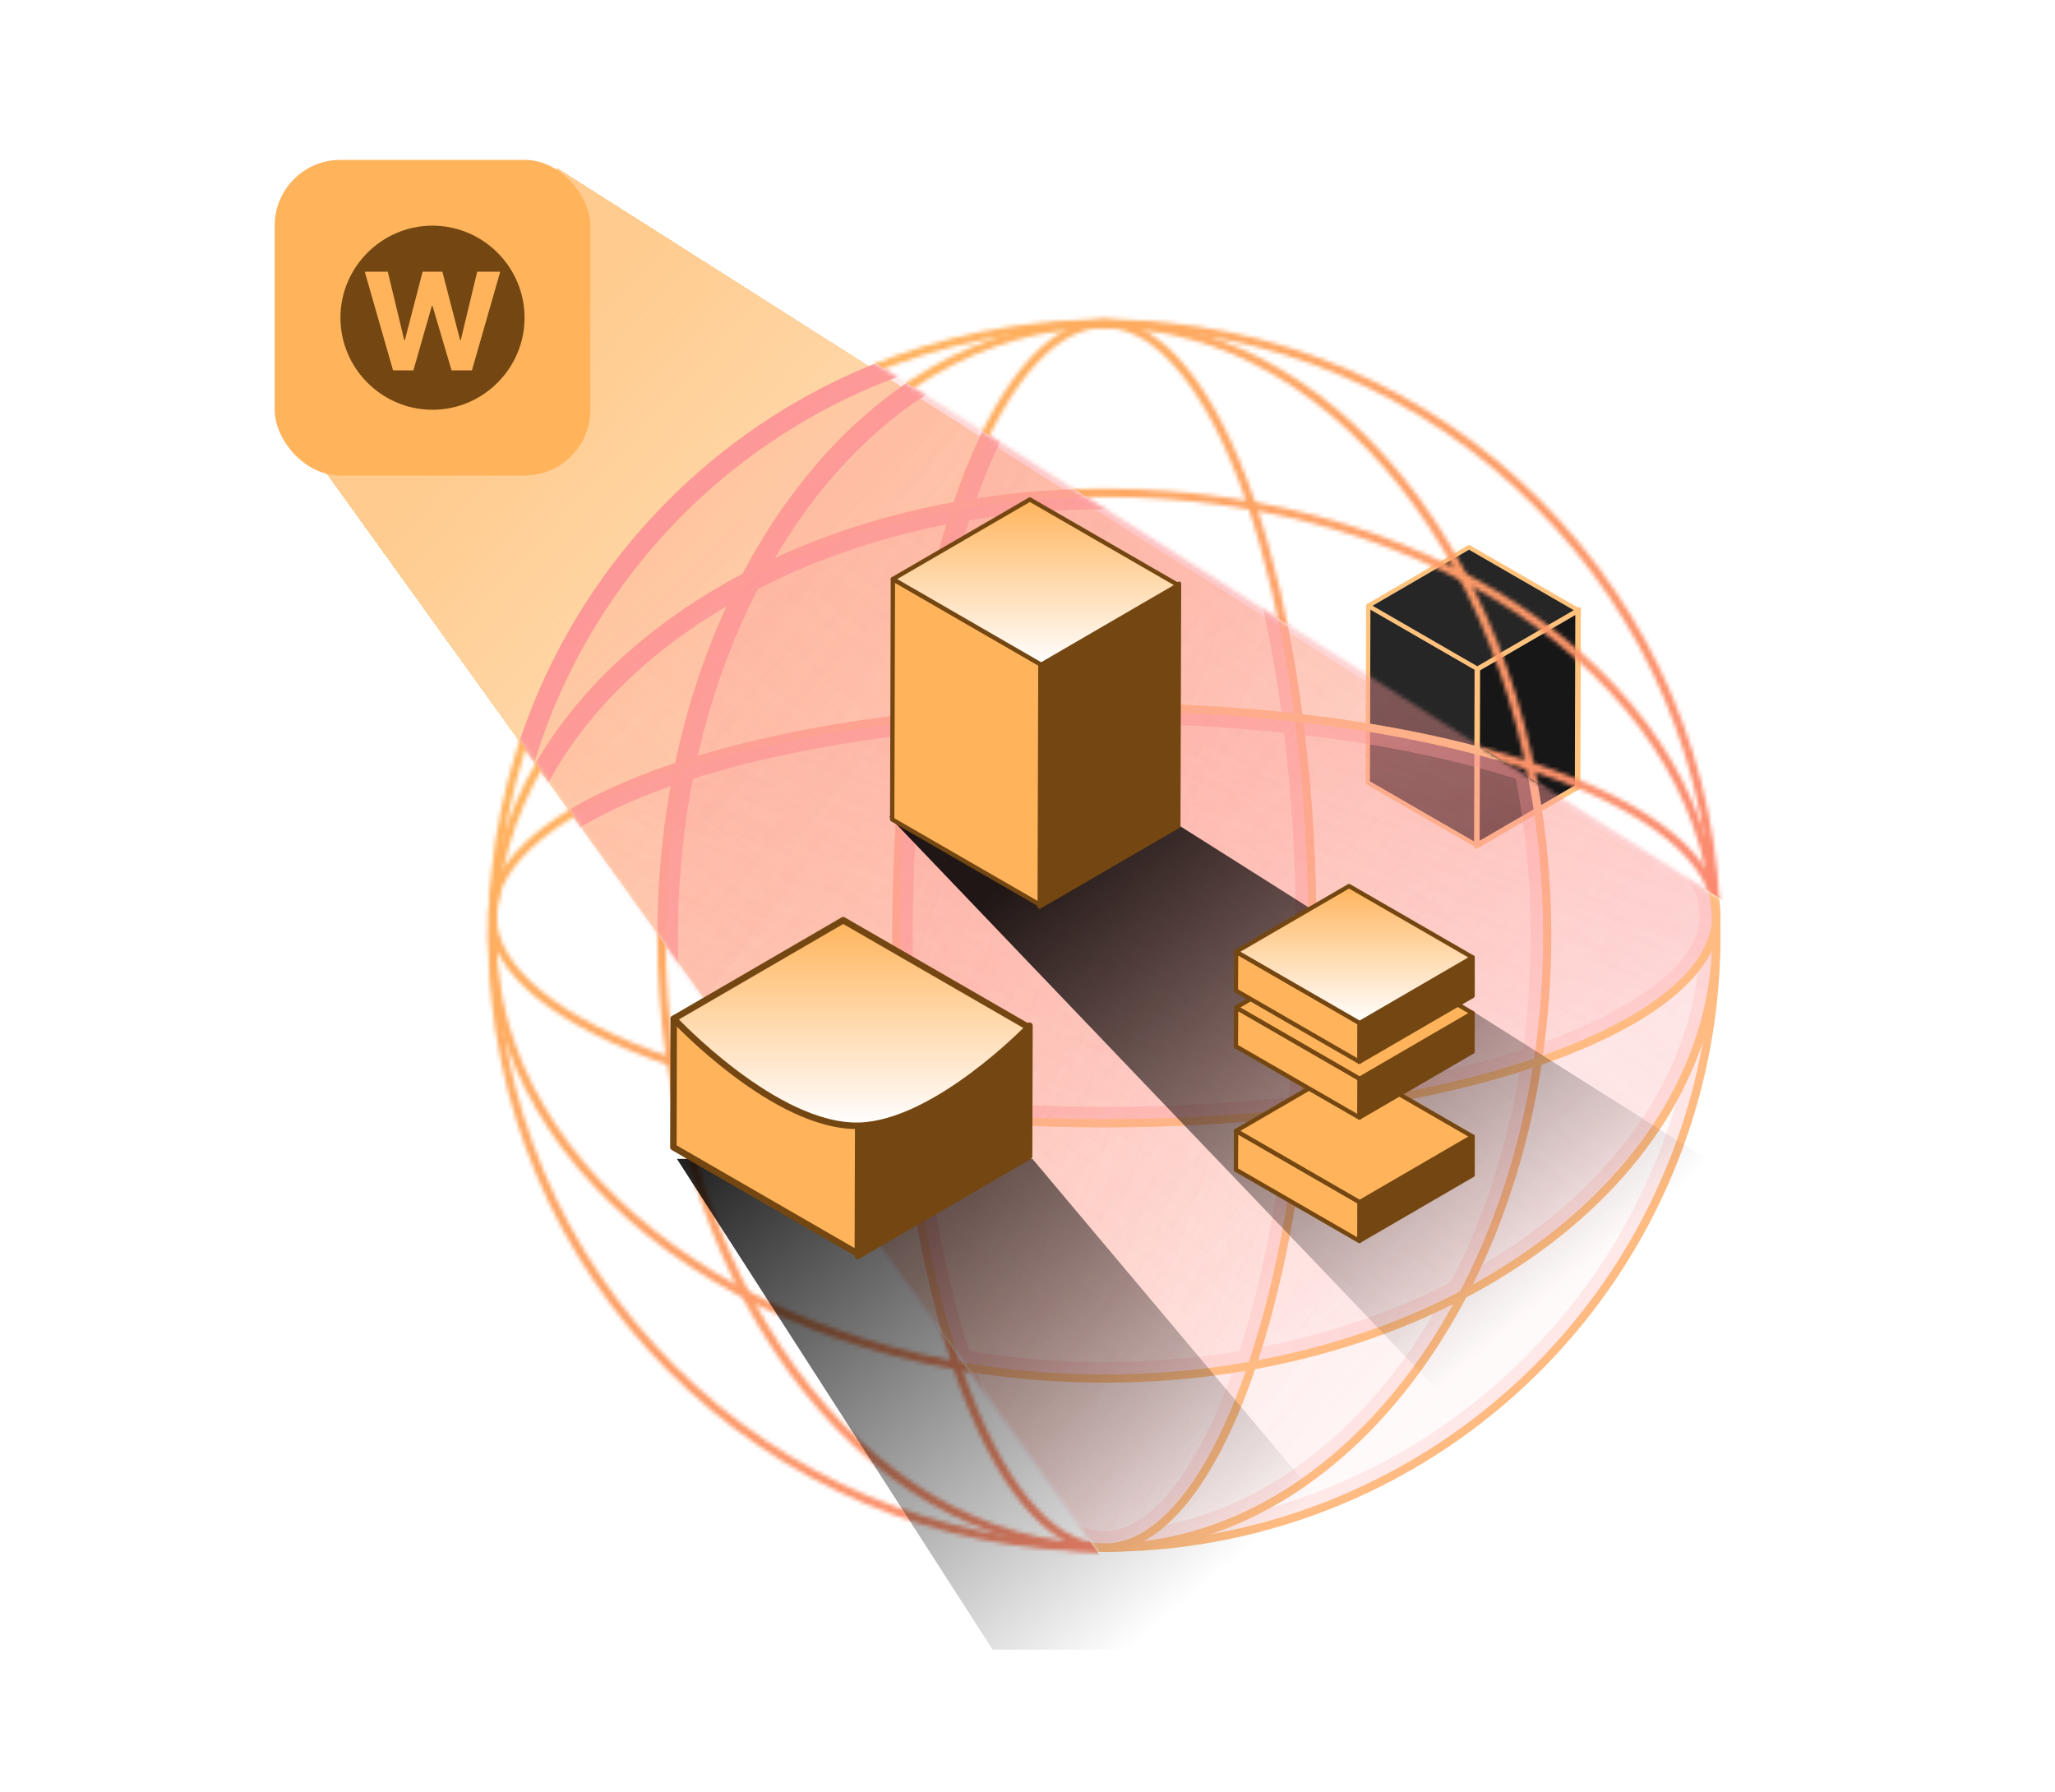
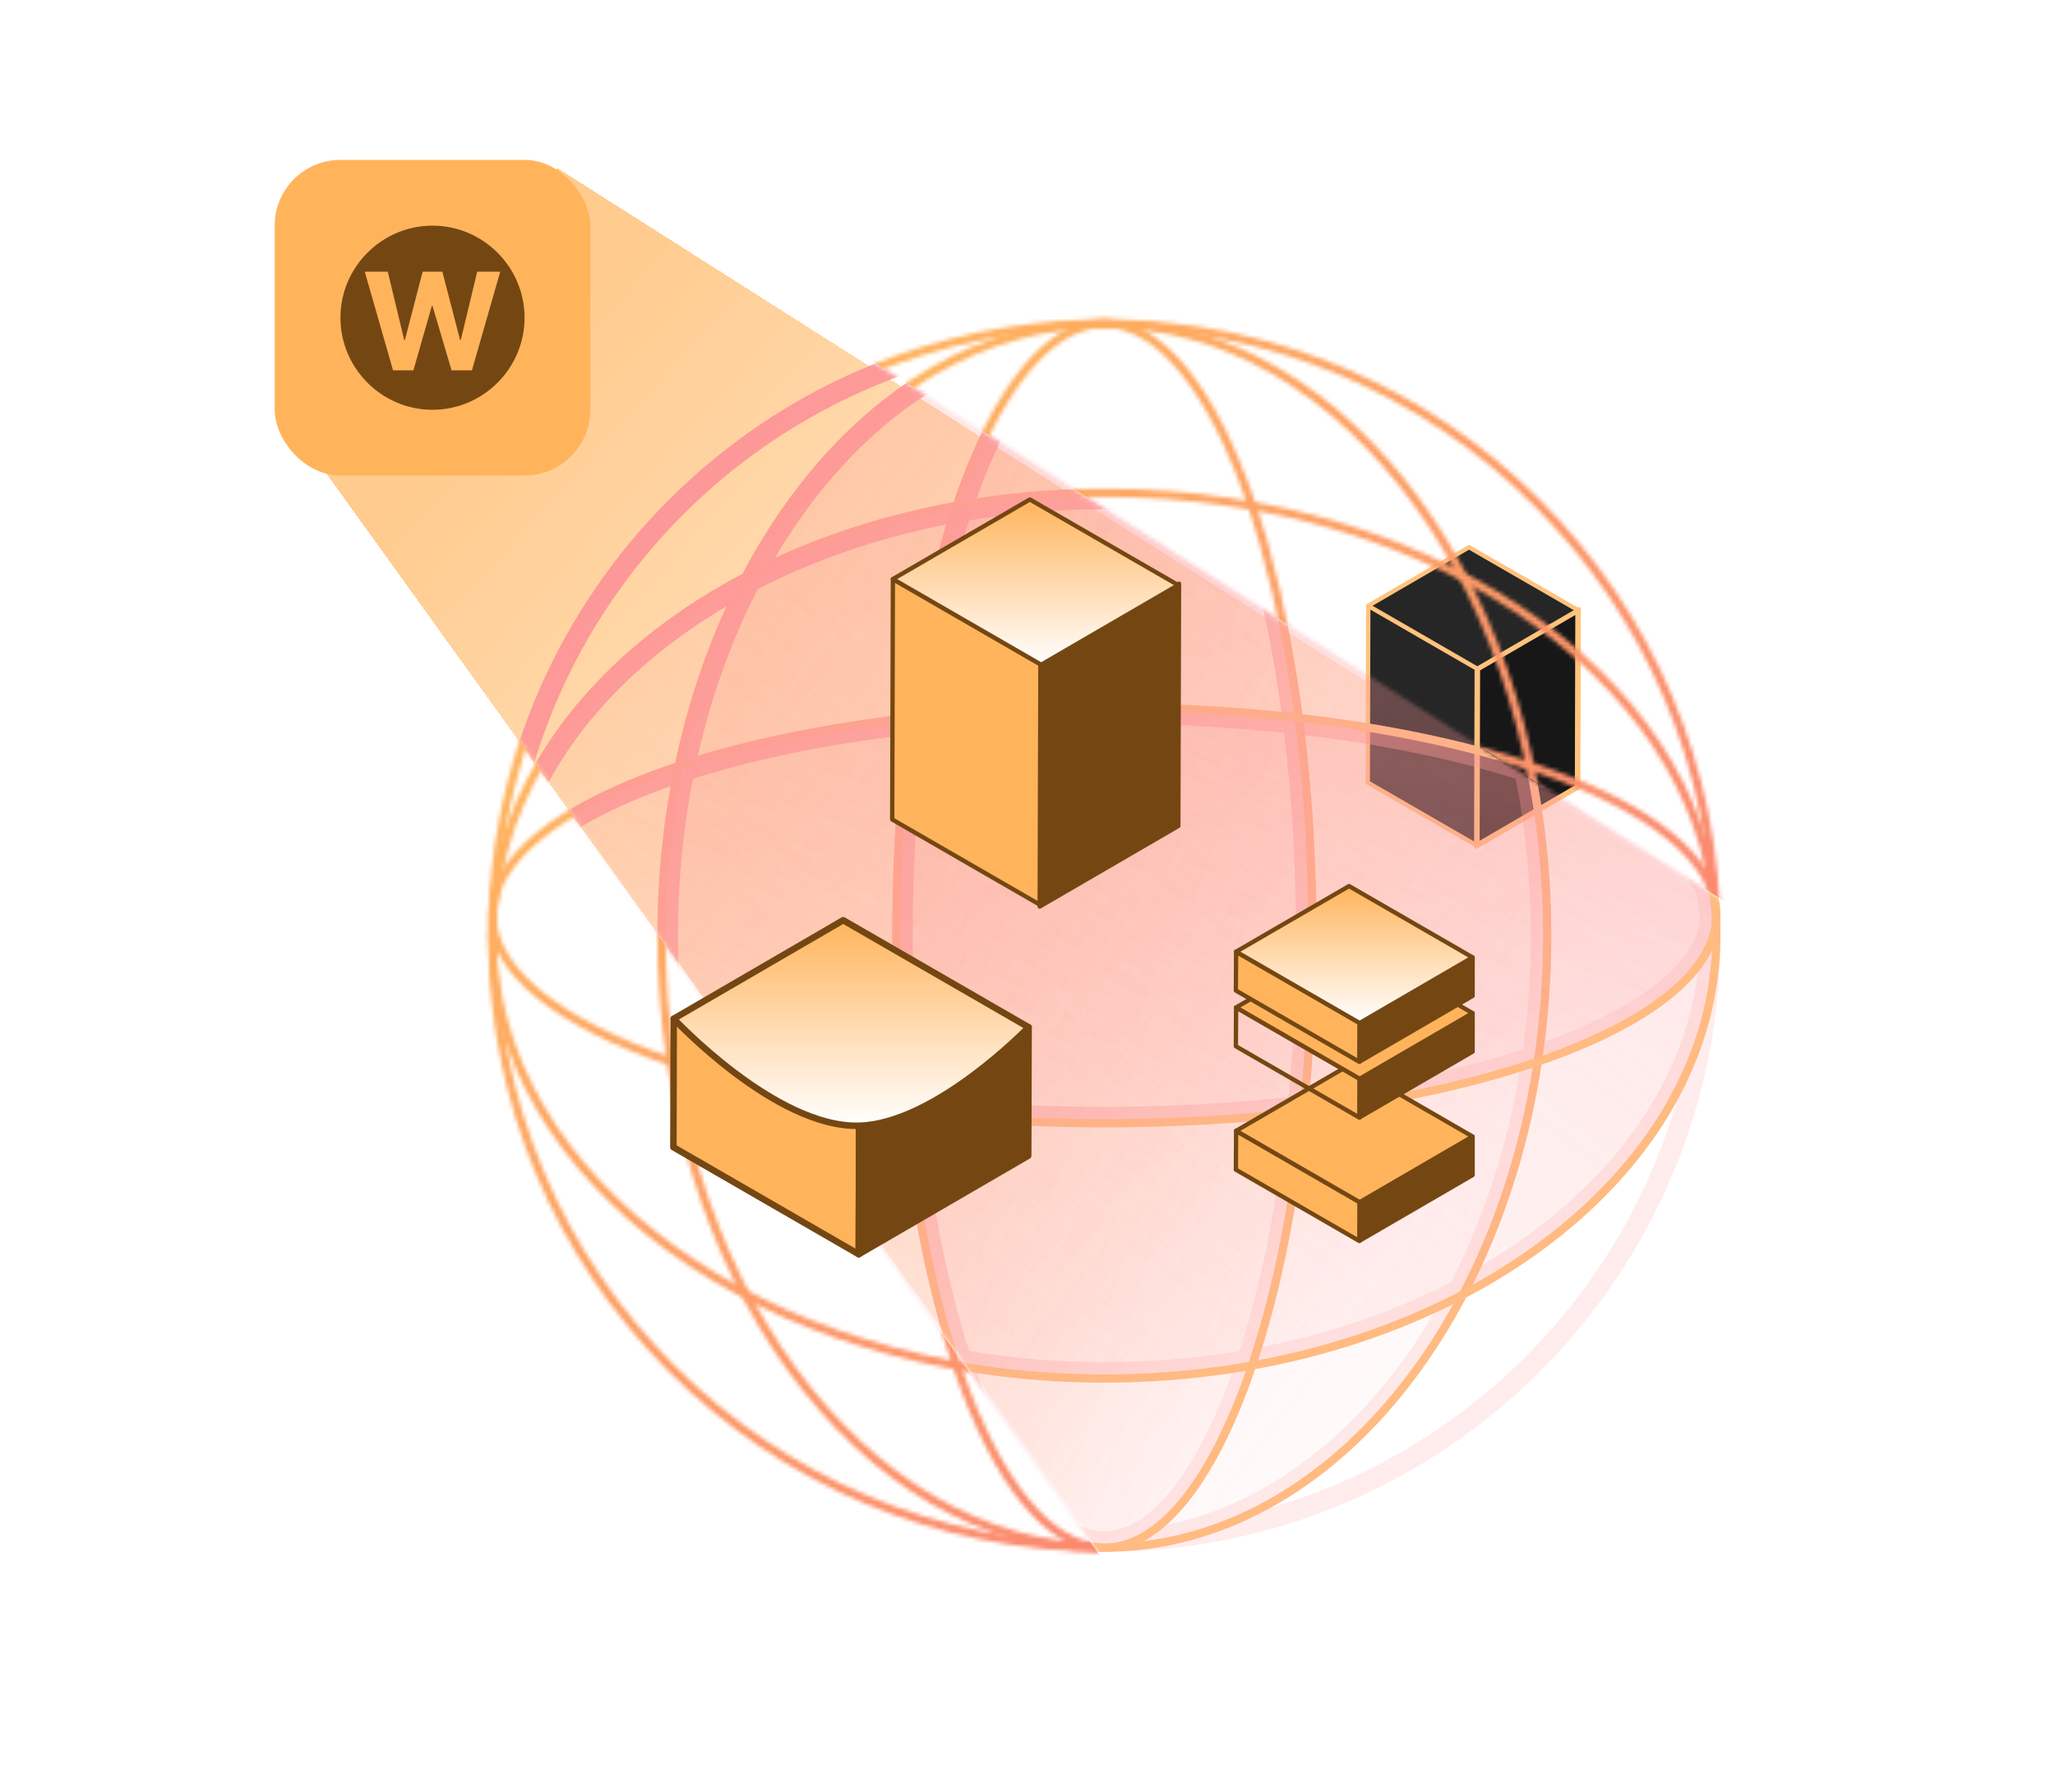
<svg xmlns="http://www.w3.org/2000/svg" width="500" height="436" viewBox="0 0 500 436" fill="none">
  <g filter="url(#filter0_df_3179_23905)">
    <path d="M280.379 392.5L72.15 103.107L135.616 38.9L457.75 243.448L383.483 345.932L280.379 392.5Z" fill="url(#paint0_linear_3179_23905)" fill-opacity="0.69" shape-rendering="crispEdges" />
  </g>
  <rect x="66.83" y="38.9" width="76.8" height="76.8" rx="16" fill="#FFB45C" />
  <path d="M105.23 101.301C118.485 101.301 129.23 90.556 129.23 77.301C129.23 64.046 118.485 53.301 105.23 53.301C91.976 53.301 81.231 64.046 81.231 77.301C81.231 90.556 91.976 101.301 105.23 101.301Z" fill="#744712" />
  <path d="M105.231 102.901C91.151 102.901 79.631 91.381 79.631 77.301C79.631 63.221 91.151 51.701 105.231 51.701C119.311 51.701 130.831 63.221 130.831 77.301C130.831 91.381 119.311 102.901 105.231 102.901ZM105.231 54.901C92.911 54.901 82.831 64.981 82.831 77.301C82.831 89.621 92.911 99.701 105.231 99.701C117.551 99.701 127.631 89.621 127.631 77.301C127.631 64.981 117.551 54.901 105.231 54.901Z" fill="#FFB45C" />
  <path d="M95.63 90.1L88.75 66.1H94.35L98.35 82.74H98.51L102.83 66.1H107.63L111.95 82.74H112.11L116.11 66.1H121.71L114.83 90.1H109.87L105.23 74.42H105.07L100.59 90.1H95.63Z" fill="#FFB45C" />
  <g filter="url(#filter1_i_3179_23905)">
    <path d="M359.448 162.708L359.33 205.723L332.787 190.398L332.913 147.383L359.448 162.708Z" fill="#262626" />
  </g>
  <path d="M359.448 162.708L359.33 205.723L332.787 190.398L332.913 147.383L359.448 162.708Z" stroke="#FFC37D" stroke-width="1.053" stroke-linejoin="round" />
  <g filter="url(#filter2_i_3179_23905)">
    <path d="M359.45 162.708L383.966 148.459L383.84 191.474L359.332 205.723L359.45 162.708Z" fill="#171717" stroke="#FFC37D" stroke-width="1.053" stroke-linejoin="round" />
    <path d="M359.182 205.982L359.307 162.621L359.378 162.582L384.114 148.207L383.988 191.568L383.918 191.607L359.182 205.982ZM359.598 162.794L359.48 205.471L383.698 191.395L383.815 148.718L359.598 162.794Z" fill="#171717" stroke="#FFC37D" stroke-width="1.053" stroke-linejoin="round" />
  </g>
  <g filter="url(#filter3_i_3179_23905)">
    <path d="M332.912 147.382L357.42 133.141L383.963 148.458L359.447 162.707L332.912 147.382Z" fill="#262626" />
  </g>
  <path d="M332.912 147.382L357.42 133.141L383.963 148.458L359.447 162.707L332.912 147.382Z" stroke="#FFC37D" stroke-width="1.053" stroke-linejoin="round" />
  <mask id="mask0_3179_23905" style="mask-type:alpha" maskUnits="userSpaceOnUse" x="109" y="70" width="332" height="323">
    <path d="M440.672 232.627L415.049 312.404C386.06 358.594 335.728 390.027 277.877 392.874L109.754 156.77C124.494 120.26 151.401 89.969 185.453 70.922L440.672 232.627Z" fill="url(#paint1_linear_3179_23905)" />
  </mask>
  <g mask="url(#mask0_3179_23905)">
-     <circle cx="268.7" cy="227.649" r="148.911" fill="url(#paint2_linear_3179_23905)" fill-opacity="0.24" stroke="#FFC37D" stroke-width="2" />
    <path d="M268.699 78.738C298.33 78.738 325.244 95.292 344.788 122.233C364.331 149.173 376.449 186.44 376.449 227.648C376.449 268.857 364.331 306.125 344.788 333.064C325.244 360.006 298.33 376.56 268.699 376.56C239.069 376.56 212.154 360.005 192.61 333.064C173.067 306.125 160.949 268.857 160.949 227.648C160.949 186.44 173.067 149.173 192.61 122.233C212.154 95.292 239.069 78.738 268.699 78.738Z" fill="url(#paint3_linear_3179_23905)" fill-opacity="0.24" stroke="#FFC37D" stroke-width="2" />
    <path d="M268.7 78.738C275.404 78.738 281.937 82.682 288.018 90.15C294.092 97.611 299.607 108.468 304.257 121.972C313.554 148.97 319.322 186.332 319.322 227.648C319.322 268.965 313.554 306.328 304.257 333.326C299.607 346.83 294.092 357.687 288.018 365.147C281.937 372.616 275.404 376.559 268.7 376.56C261.996 376.56 255.462 372.616 249.382 365.147C243.308 357.687 237.794 346.83 233.144 333.326C223.847 306.328 218.078 268.965 218.078 227.648C218.078 186.332 223.847 148.97 233.144 121.972C237.794 108.468 243.308 97.611 249.382 90.15C255.462 82.682 261.996 78.738 268.7 78.738Z" fill="url(#paint4_linear_3179_23905)" fill-opacity="0.24" stroke="#FFC37D" stroke-width="2" />
    <path d="M417.611 227.648C417.611 257.279 401.057 284.193 374.116 303.737C347.176 323.28 309.91 335.398 268.701 335.398C227.492 335.398 190.225 323.28 163.285 303.737C136.344 284.193 119.79 257.279 119.79 227.648C119.79 198.018 136.344 171.103 163.285 151.56C190.225 132.017 227.492 119.898 268.701 119.898C309.91 119.899 347.176 132.017 374.116 151.56C401.057 171.103 417.611 198.018 417.611 227.648Z" fill="url(#paint5_linear_3179_23905)" fill-opacity="0.24" stroke="#FFC37D" stroke-width="2" />
    <path d="M417.611 222.669C417.611 229.373 413.668 235.906 406.199 241.986C398.739 248.06 387.882 253.575 374.378 258.226C347.38 267.522 310.017 273.291 268.701 273.291C227.385 273.291 190.022 267.522 163.023 258.226C149.519 253.575 138.663 248.06 131.202 241.986C123.734 235.906 119.79 229.372 119.79 222.669C119.79 215.965 123.734 209.431 131.202 203.351C138.663 197.277 149.52 191.762 163.023 187.112C190.022 177.815 227.385 172.047 268.701 172.047C310.017 172.047 347.38 177.815 374.378 187.112C387.882 191.762 398.739 197.277 406.199 203.351C413.668 209.431 417.611 215.965 417.611 222.669Z" fill="url(#paint6_linear_3179_23905)" fill-opacity="0.24" stroke="#FFC37D" stroke-width="2" />
    <path d="M268.699 77.738C348.945 77.738 414.464 140.789 418.42 220.053C418.545 220.919 418.61 221.791 418.61 222.668L418.598 223.335C418.59 223.537 418.579 223.738 418.564 223.939C418.594 225.172 418.61 226.409 418.61 227.648L418.598 229.587C417.56 311.487 350.846 377.559 268.7 377.56H268.699L266.762 377.547C184.862 376.509 118.789 309.795 118.789 227.648C118.789 226.412 118.804 225.179 118.834 223.949C118.804 223.524 118.789 223.096 118.789 222.668L118.802 222.001C118.826 221.349 118.885 220.699 118.979 220.053C122.934 140.789 188.453 77.739 268.699 77.738ZM299.758 334.06C289.737 335.591 279.349 336.398 268.7 336.398C258.051 336.398 247.662 335.591 237.642 334.06C242.046 346.351 247.111 356.022 252.484 362.622C258.182 369.621 263.691 372.558 268.699 372.559H268.7C273.709 372.558 279.218 369.621 284.916 362.622C290.289 356.022 295.354 346.351 299.758 334.06ZM188.56 319.568C190.853 323.46 193.285 327.182 195.849 330.716C211.374 352.117 231.454 366.479 253.572 371.018C245.315 363.679 237.938 350.491 232.015 333.116C216.414 330.27 201.786 325.649 188.56 319.568ZM348.84 319.568C335.613 325.649 320.985 330.27 305.385 333.116C299.461 350.491 292.083 363.679 283.826 371.018C305.945 366.48 326.024 352.118 341.55 330.716C344.113 327.182 346.546 323.46 348.84 319.568ZM407.877 268.129C397.286 287.274 379.408 303.726 356.73 315.681C344.776 338.358 328.323 356.236 309.178 366.827C356.663 353.04 394.089 315.614 407.877 268.129ZM129.521 268.129C143.308 315.613 180.734 353.039 228.218 366.826C209.074 356.235 192.621 338.357 180.667 315.681C157.99 303.726 140.112 287.273 129.521 268.129ZM312.996 271.999C298.996 273.488 284.12 274.29 268.7 274.29L266.762 274.285C252.033 274.221 237.816 273.426 224.403 271.999C226.725 293.507 230.684 312.823 235.819 328.706C246.373 330.465 257.379 331.398 268.7 331.398C280.021 331.398 291.027 330.465 301.58 328.706C306.716 312.823 310.675 293.507 312.996 271.999ZM167.688 260.811C170.839 279.55 176.598 296.859 184.373 311.975C198.058 319.014 213.541 324.4 230.256 327.695C225.308 311.671 221.53 292.535 219.313 271.422C199.999 269.102 182.486 265.46 167.688 260.811ZM369.71 260.812C354.912 265.461 337.399 269.104 318.085 271.424C315.869 292.536 312.091 311.67 307.144 327.694C323.858 324.399 339.34 319.013 353.025 311.974C360.8 296.858 366.558 279.55 369.71 260.812ZM413.071 236.617C406.086 245.208 392.809 252.892 375.059 259.046C372.34 276.633 367.383 293.077 360.619 307.788C364.511 305.495 368.233 303.063 371.767 300.499C395.139 283.544 410.117 261.159 413.071 236.617ZM124.327 236.617C127.281 261.159 142.261 283.544 165.633 300.499C169.166 303.062 172.887 305.494 176.777 307.787C170.014 293.077 165.058 276.632 162.339 259.045C144.589 252.892 131.312 245.207 124.327 236.617ZM268.7 176.046C253.451 176.046 238.767 176.839 224.977 178.304C223.103 193.7 222.078 210.308 222.078 227.648C222.078 241.266 222.71 254.432 223.889 266.914C237.994 268.454 253.049 269.29 268.7 269.29C284.351 269.29 299.405 268.453 313.51 266.913C314.688 254.431 315.322 241.266 315.322 227.648C315.322 210.308 314.296 193.7 312.423 178.304C298.632 176.839 283.949 176.046 268.7 176.046ZM219.871 178.882C200.581 181.201 183.177 184.85 168.598 189.481C166.222 201.628 164.949 214.423 164.949 227.648C164.949 237.109 165.601 246.348 166.841 255.288C181.508 260.103 199.166 263.904 218.812 266.324C217.681 253.986 217.078 241.022 217.078 227.648C217.078 210.576 218.061 194.17 219.871 178.882ZM317.527 178.883C319.337 194.171 320.322 210.576 320.322 227.648L320.317 229.587C320.262 242.275 319.663 254.583 318.586 266.324C338.233 263.904 355.89 260.103 370.558 255.288C371.798 246.348 372.449 237.109 372.449 227.648C372.449 214.423 371.176 201.628 368.8 189.481C354.22 184.85 336.817 181.202 317.527 178.883ZM374.228 191.295C376.331 202.934 377.449 215.111 377.449 227.648C377.449 236.451 376.897 245.076 375.841 253.463C387.786 249.121 397.204 244.15 403.673 238.884C409.993 233.738 413.001 228.747 413.525 224.139C413.447 222.453 413.311 220.776 413.12 219.108C412.027 215.096 409.049 210.829 403.673 206.452C396.916 200.951 386.94 195.771 374.228 191.295ZM163.171 191.296C150.459 195.772 140.483 200.951 133.727 206.452C128.35 210.829 125.371 215.096 124.278 219.108C124.087 220.776 123.952 222.453 123.873 224.139C124.397 228.747 127.406 233.738 133.727 238.884C140.195 244.15 149.613 249.12 161.557 253.462C160.501 245.076 159.949 236.451 159.949 227.648C159.949 215.112 161.068 202.935 163.171 191.296ZM360.62 147.509C366.003 159.216 370.241 172.022 373.117 185.628C389.717 191.178 402.597 198.042 410.35 205.729C404.486 186.3 390.956 168.718 371.767 154.798C368.233 152.234 364.511 149.802 360.62 147.509ZM176.778 147.509C172.887 149.802 169.166 152.235 165.633 154.798C146.445 168.718 132.913 186.298 127.049 205.727C134.801 198.039 147.682 191.179 164.281 185.629C167.158 172.023 171.396 159.216 176.778 147.509ZM309.18 88.471C328.324 99.061 344.777 116.939 356.731 139.615C379.409 151.57 397.287 168.024 407.878 187.169C394.091 139.685 356.664 102.258 309.18 88.471ZM228.22 88.47C180.736 102.257 143.309 139.683 129.521 187.167C140.112 168.023 157.99 151.571 180.665 139.617C192.62 116.939 209.074 99.061 228.22 88.47ZM307.144 127.602C311.29 141.029 314.613 156.641 316.886 173.771C335.767 175.976 352.958 179.443 367.615 183.879C364.277 169.195 359.311 155.542 353.025 143.322C339.341 136.283 323.858 130.897 307.144 127.602ZM230.256 127.601C213.541 130.896 198.058 136.283 184.373 143.322C178.088 155.541 173.121 169.194 169.783 183.877C184.44 179.442 201.631 175.977 220.512 173.771C222.784 156.641 226.109 141.029 230.256 127.601ZM268.7 123.898C257.379 123.898 246.374 124.831 235.82 126.59C231.501 139.947 228.012 155.733 225.632 173.208C239.273 171.802 253.73 171.046 268.7 171.046C283.669 171.046 298.126 171.803 311.767 173.209C309.386 155.733 305.898 139.947 301.579 126.59C291.026 124.831 280.021 123.898 268.7 123.898ZM283.826 84.279C292.083 91.617 299.46 104.805 305.384 122.18C320.984 125.026 335.613 129.647 348.84 135.729C346.546 131.837 344.113 128.116 341.55 124.582C326.024 103.18 305.945 88.817 283.826 84.279ZM253.574 84.278C231.455 88.816 211.375 103.18 195.849 124.582C193.285 128.115 190.853 131.836 188.56 135.727C201.786 129.646 216.415 125.026 232.015 122.18C237.938 104.804 245.317 91.617 253.574 84.278ZM268.699 82.738C263.691 82.739 258.182 85.677 252.484 92.676C247.111 99.275 242.046 108.946 237.642 121.237C247.662 119.706 258.051 118.898 268.7 118.898C279.349 118.898 289.737 119.706 299.758 121.237C295.354 108.946 290.289 99.275 284.916 92.676C279.218 85.677 273.709 82.739 268.7 82.738H268.699Z" fill="url(#paint7_linear_3179_23905)" />
  </g>
  <mask id="mask1_3179_23905" style="mask-type:alpha" maskUnits="userSpaceOnUse" x="118" y="77" width="301" height="301">
    <circle cx="268.7" cy="227.649" r="148.911" stroke="#7BCEF2" stroke-width="2" />
    <path d="M268.699 78.738C298.33 78.738 325.244 95.292 344.788 122.233C364.331 149.173 376.449 186.44 376.449 227.648C376.449 268.857 364.331 306.125 344.788 333.064C325.244 360.006 298.33 376.56 268.699 376.56C239.069 376.56 212.154 360.005 192.61 333.064C173.067 306.125 160.949 268.857 160.949 227.648C160.949 186.44 173.067 149.173 192.61 122.233C212.154 95.292 239.069 78.738 268.699 78.738Z" stroke="#7BCEF2" stroke-width="2" />
    <path d="M268.7 78.738C275.404 78.738 281.937 82.682 288.018 90.15C294.092 97.611 299.607 108.468 304.257 121.972C313.554 148.97 319.322 186.332 319.322 227.648C319.322 268.965 313.554 306.328 304.257 333.326C299.607 346.83 294.092 357.687 288.018 365.147C281.937 372.616 275.404 376.559 268.7 376.56C261.996 376.56 255.462 372.616 249.382 365.147C243.308 357.687 237.794 346.83 233.144 333.326C223.847 306.328 218.078 268.965 218.078 227.648C218.078 186.332 223.847 148.97 233.144 121.972C237.794 108.468 243.308 97.611 249.382 90.15C255.462 82.682 261.996 78.738 268.7 78.738Z" stroke="#7BCEF2" stroke-width="2" />
    <path d="M417.611 227.648C417.611 257.279 401.057 284.193 374.116 303.737C347.176 323.28 309.91 335.398 268.701 335.398C227.492 335.398 190.225 323.28 163.285 303.737C136.344 284.193 119.79 257.279 119.79 227.648C119.79 198.018 136.344 171.103 163.285 151.56C190.225 132.017 227.492 119.898 268.701 119.898C309.91 119.899 347.176 132.017 374.116 151.56C401.057 171.103 417.611 198.018 417.611 227.648Z" stroke="#7BCEF2" stroke-width="2" />
    <path d="M417.611 222.669C417.611 229.373 413.668 235.906 406.199 241.986C398.739 248.06 387.882 253.575 374.378 258.226C347.38 267.522 310.017 273.291 268.701 273.291C227.385 273.291 190.022 267.522 163.023 258.226C149.519 253.575 138.663 248.06 131.202 241.986C123.734 235.906 119.79 229.372 119.79 222.669C119.79 215.965 123.734 209.431 131.202 203.351C138.663 197.277 149.52 191.762 163.023 187.112C190.022 177.815 227.385 172.047 268.701 172.047C310.017 172.047 347.38 177.815 374.378 187.112C387.882 191.762 398.739 197.277 406.199 203.351C413.668 209.431 417.611 215.965 417.611 222.669Z" stroke="#7BCEF2" stroke-width="2" />
  </mask>
  <g mask="url(#mask1_3179_23905)">
    <path d="M277.878 392.874C275.031 393.014 272.166 393.087 269.284 393.087C174.306 393.087 97.311 316.092 97.311 221.113C97.311 198.363 101.731 176.645 109.755 156.77L277.878 392.874ZM269.284 49.141C364.262 49.141 441.258 126.135 441.258 221.113C441.258 303.967 382.665 373.131 304.656 389.441L383.063 345.665L440.673 232.627L185.453 70.921C210.255 57.048 238.846 49.141 269.284 49.141Z" fill="url(#paint8_linear_3179_23905)" />
  </g>
-   <path d="M251.195 281.954L343.501 391.688L273.142 401.371H241.513L164.699 281.954H251.195ZM415.15 281.954L371.257 360.704L216.339 198.686H283.47L415.15 281.954Z" fill="url(#paint9_linear_3179_23905)" fill-opacity="0.88" />
  <g filter="url(#filter4_i_3179_23905)">
    <path d="M209.035 273.9L208.941 305.161L163.842 279.122L163.924 247.861L209.035 273.9Z" fill="#FFB45C" />
  </g>
  <path d="M209.035 273.9L208.941 305.161L163.842 279.122L163.924 247.861L209.035 273.9Z" stroke="#744712" stroke-width="1.58" stroke-linejoin="round" />
  <g filter="url(#filter5_i_3179_23905)">
    <path d="M209.034 273.898L250.267 249.934L250.172 281.194L208.939 305.158L209.034 273.898Z" fill="#744712" stroke="#744712" stroke-width="1.58" stroke-linejoin="round" />
-     <path d="M208.715 305.548L208.809 273.768L208.915 273.709L250.478 249.557L250.384 281.336L250.278 281.395L208.715 305.548ZM209.245 274.028L209.163 304.781L249.948 281.077L250.03 250.323L209.245 274.028Z" fill="#744712" stroke="#744712" stroke-width="1.58" stroke-linejoin="round" />
  </g>
  <g filter="url(#filter6_i_3179_23905)">
    <path d="M163.924 247.861L205.157 223.896L250.268 249.935C250.268 249.935 227.653 273.397 209.035 273.899C188.701 274.448 163.924 247.861 163.924 247.861Z" fill="url(#paint10_linear_3179_23905)" />
  </g>
  <path d="M163.924 247.861L205.157 223.896L250.268 249.935C250.268 249.935 227.653 273.397 209.035 273.899C188.701 274.448 163.924 247.861 163.924 247.861Z" stroke="#744712" stroke-width="1.58" stroke-linejoin="round" />
  <g filter="url(#filter7_i_3179_23905)">
    <path d="M253.329 161.727L253.169 220.215L217.078 199.377L217.249 140.889L253.329 161.727Z" fill="#FFB45C" />
  </g>
  <path d="M253.329 161.727L253.169 220.215L217.078 199.377L217.249 140.889L253.329 161.727Z" stroke="#744712" stroke-width="1.053" stroke-linejoin="round" />
  <g filter="url(#filter8_i_3179_23905)">
    <path d="M253.33 161.729L286.665 142.354L286.494 200.842L253.17 220.217L253.33 161.729Z" fill="#744712" stroke="#744712" stroke-width="1.053" stroke-linejoin="round" />
    <path d="M252.967 220.569L253.138 161.611L253.234 161.558L286.868 142.012L286.697 200.97L286.601 201.023L252.967 220.569ZM253.533 161.846L253.373 219.875L286.302 200.735L286.462 142.706L253.533 161.846Z" fill="#744712" stroke="#744712" stroke-width="1.053" stroke-linejoin="round" />
  </g>
  <g filter="url(#filter9_i_3179_23905)">
    <path d="M217.248 140.89L250.572 121.525L286.663 142.353L253.328 161.728L217.248 140.89Z" fill="url(#paint11_linear_3179_23905)" />
  </g>
  <path d="M217.248 140.89L250.572 121.525L286.663 142.353L253.328 161.728L217.248 140.89Z" stroke="#744712" stroke-width="1.053" stroke-linejoin="round" />
  <g filter="url(#filter10_i_3179_23905)">
    <path d="M330.818 292.489L330.755 301.938L300.701 284.586L300.756 275.137L330.818 292.489Z" fill="#FFB45C" />
  </g>
  <path d="M330.818 292.489L330.755 301.938L300.701 284.586L300.756 275.137L330.818 292.489Z" stroke="#744712" stroke-width="1.053" stroke-linejoin="round" />
  <g filter="url(#filter11_i_3179_23905)">
    <path d="M330.818 292.489L358.296 276.52L358.296 285.895L330.818 301.864L330.818 292.489Z" fill="#744712" stroke="#744712" stroke-width="1.053" stroke-linejoin="round" />
  </g>
  <g filter="url(#filter12_i_3179_23905)">
    <path d="M300.756 275.138L328.233 259.168L358.295 276.52L330.818 292.49L300.756 275.138Z" fill="#FFB45C" />
  </g>
  <path d="M300.756 275.138L328.233 259.168L358.295 276.52L330.818 292.49L300.756 275.138Z" stroke="#744712" stroke-width="1.053" stroke-linejoin="round" />
  <g filter="url(#filter13_i_3179_23905)">
-     <path d="M330.818 262.465L330.755 271.915L300.701 254.563L300.756 245.113L330.818 262.465Z" fill="#FFB45C" />
-   </g>
+     </g>
  <path d="M330.818 262.465L330.755 271.915L300.701 254.563L300.756 245.113L330.818 262.465Z" stroke="#744712" stroke-width="1.053" stroke-linejoin="round" />
  <g filter="url(#filter14_i_3179_23905)">
    <path d="M330.818 262.466L358.296 246.496L358.296 255.871L330.818 271.841L330.818 262.466Z" fill="#744712" stroke="#744712" stroke-width="1.053" stroke-linejoin="round" />
  </g>
  <g filter="url(#filter15_i_3179_23905)">
    <path d="M300.756 245.114L328.233 229.145L358.295 246.497L330.818 262.466L300.756 245.114Z" fill="#FFB45C" />
  </g>
  <path d="M300.756 245.114L328.233 229.145L358.295 246.497L330.818 262.466L300.756 245.114Z" stroke="#744712" stroke-width="1.053" stroke-linejoin="round" />
  <g filter="url(#filter16_i_3179_23905)">
    <path d="M330.818 248.905L330.755 258.354L300.701 241.002L300.756 231.553L330.818 248.905Z" fill="#FFB45C" />
  </g>
  <path d="M330.818 248.905L330.755 258.354L300.701 241.002L300.756 231.553L330.818 248.905Z" stroke="#744712" stroke-width="1.053" stroke-linejoin="round" />
  <g filter="url(#filter17_i_3179_23905)">
    <path d="M330.818 248.905L358.296 232.936L358.296 242.311L330.818 258.28L330.818 248.905Z" fill="#744712" stroke="#744712" stroke-width="1.053" stroke-linejoin="round" />
  </g>
  <g filter="url(#filter18_i_3179_23905)">
    <path d="M300.756 231.554L328.233 215.584L358.295 232.936L330.818 248.906L300.756 231.554Z" fill="url(#paint12_linear_3179_23905)" />
  </g>
  <path d="M300.756 231.554L328.233 215.584L358.295 232.936L330.818 248.906L300.756 231.554Z" stroke="#744712" stroke-width="1.053" stroke-linejoin="round" />
  <defs>
    <filter id="filter0_df_3179_23905" x="31.25" y="0" width="467.4" height="435.4" filterUnits="userSpaceOnUse" color-interpolation-filters="sRGB">
      <feFlood flood-opacity="0" result="BackgroundImageFix" />
      <feColorMatrix in="SourceAlpha" type="matrix" values="0 0 0 0 0 0 0 0 0 0 0 0 0 0 0 0 0 0 127 0" result="hardAlpha" />
      <feOffset dy="2" />
      <feGaussianBlur stdDeviation="20.45" />
      <feComposite in2="hardAlpha" operator="out" />
      <feColorMatrix type="matrix" values="0 0 0 0 1 0 0 0 0 0.706 0 0 0 0 0.361 0 0 0 1 0" />
      <feBlend mode="normal" in2="BackgroundImageFix" result="effect1_dropShadow_3179_23905" />
      <feBlend mode="normal" in="SourceGraphic" in2="effect1_dropShadow_3179_23905" result="shape" />
      <feGaussianBlur stdDeviation="7.5" result="effect2_foregroundBlur_3179_23905" />
    </filter>
    <filter id="filter1_i_3179_23905" x="332.26" y="146.855" width="27.715" height="59.395" filterUnits="userSpaceOnUse" color-interpolation-filters="sRGB">
      <feFlood flood-opacity="0" result="BackgroundImageFix" />
      <feBlend mode="normal" in="SourceGraphic" in2="BackgroundImageFix" result="shape" />
      <feColorMatrix in="SourceAlpha" type="matrix" values="0 0 0 0 0 0 0 0 0 0 0 0 0 0 0 0 0 0 127 0" result="hardAlpha" />
      <feOffset />
      <feGaussianBlur stdDeviation="5" />
      <feComposite in2="hardAlpha" operator="arithmetic" k2="-1" k3="1" />
      <feColorMatrix type="matrix" values="0 0 0 0 0.545 0 0 0 0 0.749 0 0 0 0 1 0 0 0 0.64 0" />
      <feBlend mode="normal" in2="shape" result="effect1_innerShadow_3179_23905" />
    </filter>
    <filter id="filter2_i_3179_23905" x="358.654" y="147.68" width="25.986" height="58.828" filterUnits="userSpaceOnUse" color-interpolation-filters="sRGB">
      <feFlood flood-opacity="0" result="BackgroundImageFix" />
      <feBlend mode="normal" in="SourceGraphic" in2="BackgroundImageFix" result="shape" />
      <feColorMatrix in="SourceAlpha" type="matrix" values="0 0 0 0 0 0 0 0 0 0 0 0 0 0 0 0 0 0 127 0" result="hardAlpha" />
      <feOffset />
      <feGaussianBlur stdDeviation="5" />
      <feComposite in2="hardAlpha" operator="arithmetic" k2="-1" k3="1" />
      <feColorMatrix type="matrix" values="0 0 0 0 0.545 0 0 0 0 0.749 0 0 0 0 1 0 0 0 0.64 0" />
      <feBlend mode="normal" in2="shape" result="effect1_innerShadow_3179_23905" />
    </filter>
    <filter id="filter3_i_3179_23905" x="332.385" y="132.613" width="52.105" height="30.621" filterUnits="userSpaceOnUse" color-interpolation-filters="sRGB">
      <feFlood flood-opacity="0" result="BackgroundImageFix" />
      <feBlend mode="normal" in="SourceGraphic" in2="BackgroundImageFix" result="shape" />
      <feColorMatrix in="SourceAlpha" type="matrix" values="0 0 0 0 0 0 0 0 0 0 0 0 0 0 0 0 0 0 127 0" result="hardAlpha" />
      <feOffset />
      <feGaussianBlur stdDeviation="5" />
      <feComposite in2="hardAlpha" operator="arithmetic" k2="-1" k3="1" />
      <feColorMatrix type="matrix" values="0 0 0 0 0.545 0 0 0 0 0.749 0 0 0 0 1 0 0 0 0.64 0" />
      <feBlend mode="normal" in2="shape" result="effect1_innerShadow_3179_23905" />
    </filter>
    <filter id="filter4_i_3179_23905" x="163.053" y="247.072" width="46.773" height="58.879" filterUnits="userSpaceOnUse" color-interpolation-filters="sRGB">
      <feFlood flood-opacity="0" result="BackgroundImageFix" />
      <feBlend mode="normal" in="SourceGraphic" in2="BackgroundImageFix" result="shape" />
      <feColorMatrix in="SourceAlpha" type="matrix" values="0 0 0 0 0 0 0 0 0 0 0 0 0 0 0 0 0 0 127 0" result="hardAlpha" />
      <feOffset />
      <feGaussianBlur stdDeviation="6.002" />
      <feComposite in2="hardAlpha" operator="arithmetic" k2="-1" k3="1" />
      <feColorMatrix type="matrix" values="0 0 0 0 0.545 0 0 0 0 0.749 0 0 0 0 1 0 0 0 0.64 0" />
      <feBlend mode="normal" in2="shape" result="effect1_innerShadow_3179_23905" />
    </filter>
    <filter id="filter5_i_3179_23905" x="207.926" y="248.768" width="43.342" height="57.57" filterUnits="userSpaceOnUse" color-interpolation-filters="sRGB">
      <feFlood flood-opacity="0" result="BackgroundImageFix" />
      <feBlend mode="normal" in="SourceGraphic" in2="BackgroundImageFix" result="shape" />
      <feColorMatrix in="SourceAlpha" type="matrix" values="0 0 0 0 0 0 0 0 0 0 0 0 0 0 0 0 0 0 127 0" result="hardAlpha" />
      <feOffset />
      <feGaussianBlur stdDeviation="6.002" />
      <feComposite in2="hardAlpha" operator="arithmetic" k2="-1" k3="1" />
      <feColorMatrix type="matrix" values="0 0 0 0 0.545 0 0 0 0 0.749 0 0 0 0 1 0 0 0 0.64 0" />
      <feBlend mode="normal" in2="shape" result="effect1_innerShadow_3179_23905" />
    </filter>
    <filter id="filter6_i_3179_23905" x="163.135" y="223.107" width="87.924" height="51.59" filterUnits="userSpaceOnUse" color-interpolation-filters="sRGB">
      <feFlood flood-opacity="0" result="BackgroundImageFix" />
      <feBlend mode="normal" in="SourceGraphic" in2="BackgroundImageFix" result="shape" />
      <feColorMatrix in="SourceAlpha" type="matrix" values="0 0 0 0 0 0 0 0 0 0 0 0 0 0 0 0 0 0 127 0" result="hardAlpha" />
      <feOffset />
      <feGaussianBlur stdDeviation="6.002" />
      <feComposite in2="hardAlpha" operator="arithmetic" k2="-1" k3="1" />
      <feColorMatrix type="matrix" values="0 0 0 0 0.545 0 0 0 0 0.749 0 0 0 0 1 0 0 0 0.64 0" />
      <feBlend mode="normal" in2="shape" result="effect1_innerShadow_3179_23905" />
    </filter>
    <filter id="filter7_i_3179_23905" x="216.551" y="140.361" width="37.305" height="80.381" filterUnits="userSpaceOnUse" color-interpolation-filters="sRGB">
      <feFlood flood-opacity="0" result="BackgroundImageFix" />
      <feBlend mode="normal" in="SourceGraphic" in2="BackgroundImageFix" result="shape" />
      <feColorMatrix in="SourceAlpha" type="matrix" values="0 0 0 0 0 0 0 0 0 0 0 0 0 0 0 0 0 0 127 0" result="hardAlpha" />
      <feOffset />
      <feGaussianBlur stdDeviation="5" />
      <feComposite in2="hardAlpha" operator="arithmetic" k2="-1" k3="1" />
      <feColorMatrix type="matrix" values="0 0 0 0 0.545 0 0 0 0 0.749 0 0 0 0 1 0 0 0 0.64 0" />
      <feBlend mode="normal" in2="shape" result="effect1_innerShadow_3179_23905" />
    </filter>
    <filter id="filter8_i_3179_23905" x="252.439" y="141.484" width="34.955" height="79.611" filterUnits="userSpaceOnUse" color-interpolation-filters="sRGB">
      <feFlood flood-opacity="0" result="BackgroundImageFix" />
      <feBlend mode="normal" in="SourceGraphic" in2="BackgroundImageFix" result="shape" />
      <feColorMatrix in="SourceAlpha" type="matrix" values="0 0 0 0 0 0 0 0 0 0 0 0 0 0 0 0 0 0 127 0" result="hardAlpha" />
      <feOffset />
      <feGaussianBlur stdDeviation="5" />
      <feComposite in2="hardAlpha" operator="arithmetic" k2="-1" k3="1" />
      <feColorMatrix type="matrix" values="0 0 0 0 0.545 0 0 0 0 0.749 0 0 0 0 1 0 0 0 0.64 0" />
      <feBlend mode="normal" in2="shape" result="effect1_innerShadow_3179_23905" />
    </filter>
    <filter id="filter9_i_3179_23905" x="216.721" y="120.998" width="70.469" height="41.256" filterUnits="userSpaceOnUse" color-interpolation-filters="sRGB">
      <feFlood flood-opacity="0" result="BackgroundImageFix" />
      <feBlend mode="normal" in="SourceGraphic" in2="BackgroundImageFix" result="shape" />
      <feColorMatrix in="SourceAlpha" type="matrix" values="0 0 0 0 0 0 0 0 0 0 0 0 0 0 0 0 0 0 127 0" result="hardAlpha" />
      <feOffset />
      <feGaussianBlur stdDeviation="5" />
      <feComposite in2="hardAlpha" operator="arithmetic" k2="-1" k3="1" />
      <feColorMatrix type="matrix" values="0 0 0 0 0.545 0 0 0 0 0.749 0 0 0 0 1 0 0 0 0.64 0" />
      <feBlend mode="normal" in2="shape" result="effect1_innerShadow_3179_23905" />
    </filter>
    <filter id="filter10_i_3179_23905" x="300.174" y="274.609" width="31.17" height="27.855" filterUnits="userSpaceOnUse" color-interpolation-filters="sRGB">
      <feFlood flood-opacity="0" result="BackgroundImageFix" />
      <feBlend mode="normal" in="SourceGraphic" in2="BackgroundImageFix" result="shape" />
      <feColorMatrix in="SourceAlpha" type="matrix" values="0 0 0 0 0 0 0 0 0 0 0 0 0 0 0 0 0 0 127 0" result="hardAlpha" />
      <feOffset />
      <feGaussianBlur stdDeviation="4" />
      <feComposite in2="hardAlpha" operator="arithmetic" k2="-1" k3="1" />
      <feColorMatrix type="matrix" values="0 0 0 0 0.545 0 0 0 0 0.749 0 0 0 0 1 0 0 0 0.64 0" />
      <feBlend mode="normal" in2="shape" result="effect1_innerShadow_3179_23905" />
    </filter>
    <filter id="filter11_i_3179_23905" x="330.291" y="275.992" width="28.531" height="26.398" filterUnits="userSpaceOnUse" color-interpolation-filters="sRGB">
      <feFlood flood-opacity="0" result="BackgroundImageFix" />
      <feBlend mode="normal" in="SourceGraphic" in2="BackgroundImageFix" result="shape" />
      <feColorMatrix in="SourceAlpha" type="matrix" values="0 0 0 0 0 0 0 0 0 0 0 0 0 0 0 0 0 0 127 0" result="hardAlpha" />
      <feOffset />
      <feGaussianBlur stdDeviation="4" />
      <feComposite in2="hardAlpha" operator="arithmetic" k2="-1" k3="1" />
      <feColorMatrix type="matrix" values="0 0 0 0 0.545 0 0 0 0 0.749 0 0 0 0 1 0 0 0 0.64 0" />
      <feBlend mode="normal" in2="shape" result="effect1_innerShadow_3179_23905" />
    </filter>
    <filter id="filter12_i_3179_23905" x="300.229" y="258.641" width="58.594" height="34.375" filterUnits="userSpaceOnUse" color-interpolation-filters="sRGB">
      <feFlood flood-opacity="0" result="BackgroundImageFix" />
      <feBlend mode="normal" in="SourceGraphic" in2="BackgroundImageFix" result="shape" />
      <feColorMatrix in="SourceAlpha" type="matrix" values="0 0 0 0 0 0 0 0 0 0 0 0 0 0 0 0 0 0 127 0" result="hardAlpha" />
      <feOffset />
      <feGaussianBlur stdDeviation="4" />
      <feComposite in2="hardAlpha" operator="arithmetic" k2="-1" k3="1" />
      <feColorMatrix type="matrix" values="0 0 0 0 0.545 0 0 0 0 0.749 0 0 0 0 1 0 0 0 0.64 0" />
      <feBlend mode="normal" in2="shape" result="effect1_innerShadow_3179_23905" />
    </filter>
    <filter id="filter13_i_3179_23905" x="300.174" y="244.586" width="31.17" height="27.855" filterUnits="userSpaceOnUse" color-interpolation-filters="sRGB">
      <feFlood flood-opacity="0" result="BackgroundImageFix" />
      <feBlend mode="normal" in="SourceGraphic" in2="BackgroundImageFix" result="shape" />
      <feColorMatrix in="SourceAlpha" type="matrix" values="0 0 0 0 0 0 0 0 0 0 0 0 0 0 0 0 0 0 127 0" result="hardAlpha" />
      <feOffset />
      <feGaussianBlur stdDeviation="4" />
      <feComposite in2="hardAlpha" operator="arithmetic" k2="-1" k3="1" />
      <feColorMatrix type="matrix" values="0 0 0 0 0.545 0 0 0 0 0.749 0 0 0 0 1 0 0 0 0.64 0" />
      <feBlend mode="normal" in2="shape" result="effect1_innerShadow_3179_23905" />
    </filter>
    <filter id="filter14_i_3179_23905" x="330.291" y="245.969" width="28.531" height="26.398" filterUnits="userSpaceOnUse" color-interpolation-filters="sRGB">
      <feFlood flood-opacity="0" result="BackgroundImageFix" />
      <feBlend mode="normal" in="SourceGraphic" in2="BackgroundImageFix" result="shape" />
      <feColorMatrix in="SourceAlpha" type="matrix" values="0 0 0 0 0 0 0 0 0 0 0 0 0 0 0 0 0 0 127 0" result="hardAlpha" />
      <feOffset />
      <feGaussianBlur stdDeviation="4" />
      <feComposite in2="hardAlpha" operator="arithmetic" k2="-1" k3="1" />
      <feColorMatrix type="matrix" values="0 0 0 0 0.545 0 0 0 0 0.749 0 0 0 0 1 0 0 0 0.64 0" />
      <feBlend mode="normal" in2="shape" result="effect1_innerShadow_3179_23905" />
    </filter>
    <filter id="filter15_i_3179_23905" x="300.229" y="228.617" width="58.594" height="34.375" filterUnits="userSpaceOnUse" color-interpolation-filters="sRGB">
      <feFlood flood-opacity="0" result="BackgroundImageFix" />
      <feBlend mode="normal" in="SourceGraphic" in2="BackgroundImageFix" result="shape" />
      <feColorMatrix in="SourceAlpha" type="matrix" values="0 0 0 0 0 0 0 0 0 0 0 0 0 0 0 0 0 0 127 0" result="hardAlpha" />
      <feOffset />
      <feGaussianBlur stdDeviation="4" />
      <feComposite in2="hardAlpha" operator="arithmetic" k2="-1" k3="1" />
      <feColorMatrix type="matrix" values="0 0 0 0 0.545 0 0 0 0 0.749 0 0 0 0 1 0 0 0 0.64 0" />
      <feBlend mode="normal" in2="shape" result="effect1_innerShadow_3179_23905" />
    </filter>
    <filter id="filter16_i_3179_23905" x="300.174" y="231.025" width="31.17" height="27.855" filterUnits="userSpaceOnUse" color-interpolation-filters="sRGB">
      <feFlood flood-opacity="0" result="BackgroundImageFix" />
      <feBlend mode="normal" in="SourceGraphic" in2="BackgroundImageFix" result="shape" />
      <feColorMatrix in="SourceAlpha" type="matrix" values="0 0 0 0 0 0 0 0 0 0 0 0 0 0 0 0 0 0 127 0" result="hardAlpha" />
      <feOffset />
      <feGaussianBlur stdDeviation="4" />
      <feComposite in2="hardAlpha" operator="arithmetic" k2="-1" k3="1" />
      <feColorMatrix type="matrix" values="0 0 0 0 0.545 0 0 0 0 0.749 0 0 0 0 1 0 0 0 0.64 0" />
      <feBlend mode="normal" in2="shape" result="effect1_innerShadow_3179_23905" />
    </filter>
    <filter id="filter17_i_3179_23905" x="330.291" y="232.408" width="28.531" height="26.398" filterUnits="userSpaceOnUse" color-interpolation-filters="sRGB">
      <feFlood flood-opacity="0" result="BackgroundImageFix" />
      <feBlend mode="normal" in="SourceGraphic" in2="BackgroundImageFix" result="shape" />
      <feColorMatrix in="SourceAlpha" type="matrix" values="0 0 0 0 0 0 0 0 0 0 0 0 0 0 0 0 0 0 127 0" result="hardAlpha" />
      <feOffset />
      <feGaussianBlur stdDeviation="4" />
      <feComposite in2="hardAlpha" operator="arithmetic" k2="-1" k3="1" />
      <feColorMatrix type="matrix" values="0 0 0 0 0.545 0 0 0 0 0.749 0 0 0 0 1 0 0 0 0.64 0" />
      <feBlend mode="normal" in2="shape" result="effect1_innerShadow_3179_23905" />
    </filter>
    <filter id="filter18_i_3179_23905" x="300.229" y="215.057" width="58.594" height="34.375" filterUnits="userSpaceOnUse" color-interpolation-filters="sRGB">
      <feFlood flood-opacity="0" result="BackgroundImageFix" />
      <feBlend mode="normal" in="SourceGraphic" in2="BackgroundImageFix" result="shape" />
      <feColorMatrix in="SourceAlpha" type="matrix" values="0 0 0 0 0 0 0 0 0 0 0 0 0 0 0 0 0 0 127 0" result="hardAlpha" />
      <feOffset />
      <feGaussianBlur stdDeviation="4" />
      <feComposite in2="hardAlpha" operator="arithmetic" k2="-1" k3="1" />
      <feColorMatrix type="matrix" values="0 0 0 0 0.545 0 0 0 0 0.749 0 0 0 0 1 0 0 0 0.64 0" />
      <feBlend mode="normal" in2="shape" result="effect1_innerShadow_3179_23905" />
    </filter>
    <linearGradient id="paint0_linear_3179_23905" x1="122.012" y1="93.42" x2="343.82" y2="295.17" gradientUnits="userSpaceOnUse">
      <stop stop-color="#FFB45C" />
      <stop offset="1" stop-color="#FFB45C" stop-opacity="0" />
    </linearGradient>
    <linearGradient id="paint1_linear_3179_23905" x1="173.324" y1="147.439" x2="373.954" y2="338.992" gradientUnits="userSpaceOnUse">
      <stop stop-color="#7BCEF2" />
      <stop offset="1" stop-color="#4497FA" />
    </linearGradient>
    <linearGradient id="paint2_linear_3179_23905" x1="166.558" y1="124.692" x2="372.278" y2="341.086" gradientUnits="userSpaceOnUse">
      <stop stop-color="#FD9898" />
      <stop offset="1" stop-color="#FD9898" stop-opacity="0.18" />
    </linearGradient>
    <linearGradient id="paint3_linear_3179_23905" x1="194.603" y1="124.692" x2="393.278" y2="276.296" gradientUnits="userSpaceOnUse">
      <stop stop-color="#FD9898" />
      <stop offset="1" stop-color="#FD9898" stop-opacity="0.18" />
    </linearGradient>
    <linearGradient id="paint4_linear_3179_23905" x1="233.528" y1="124.692" x2="365.442" y2="172.474" gradientUnits="userSpaceOnUse">
      <stop stop-color="#FD9898" />
      <stop offset="1" stop-color="#FD9898" stop-opacity="0.18" />
    </linearGradient>
    <linearGradient id="paint5_linear_3179_23905" x1="371.657" y1="153.552" x2="220.053" y2="352.227" gradientUnits="userSpaceOnUse">
      <stop stop-color="#FD9898" />
      <stop offset="1" stop-color="#FD9898" stop-opacity="0.18" />
    </linearGradient>
    <linearGradient id="paint6_linear_3179_23905" x1="371.657" y1="187.496" x2="323.876" y2="319.41" gradientUnits="userSpaceOnUse">
      <stop stop-color="#FD9898" />
      <stop offset="1" stop-color="#FD9898" stop-opacity="0.18" />
    </linearGradient>
    <linearGradient id="paint7_linear_3179_23905" x1="166.558" y1="124.692" x2="335.413" y2="289.785" gradientUnits="userSpaceOnUse">
      <stop stop-color="#FD9898" />
      <stop offset="1" stop-color="#FD9898" stop-opacity="0.18" />
    </linearGradient>
    <linearGradient id="paint8_linear_3179_23905" x1="163.384" y1="130.885" x2="377.367" y2="329.653" gradientUnits="userSpaceOnUse">
      <stop stop-color="#FFB45C" />
      <stop offset="1" stop-color="#FA8072" />
    </linearGradient>
    <linearGradient id="paint9_linear_3179_23905" x1="244.121" y1="214.662" x2="348.619" y2="339.146" gradientUnits="userSpaceOnUse">
      <stop />
      <stop offset="1" stop-opacity="0" />
    </linearGradient>
    <linearGradient id="paint10_linear_3179_23905" x1="207.096" y1="223.896" x2="207.096" y2="273.908" gradientUnits="userSpaceOnUse">
      <stop stop-color="#FFB45C" />
      <stop offset="1" stop-color="white" />
    </linearGradient>
    <linearGradient id="paint11_linear_3179_23905" x1="251.955" y1="121.525" x2="251.955" y2="161.728" gradientUnits="userSpaceOnUse">
      <stop stop-color="#FFB45C" />
      <stop offset="1" stop-color="white" />
    </linearGradient>
    <linearGradient id="paint12_linear_3179_23905" x1="329.525" y1="215.584" x2="329.525" y2="248.906" gradientUnits="userSpaceOnUse">
      <stop stop-color="#FFB45C" />
      <stop offset="1" stop-color="white" />
    </linearGradient>
  </defs>
</svg>